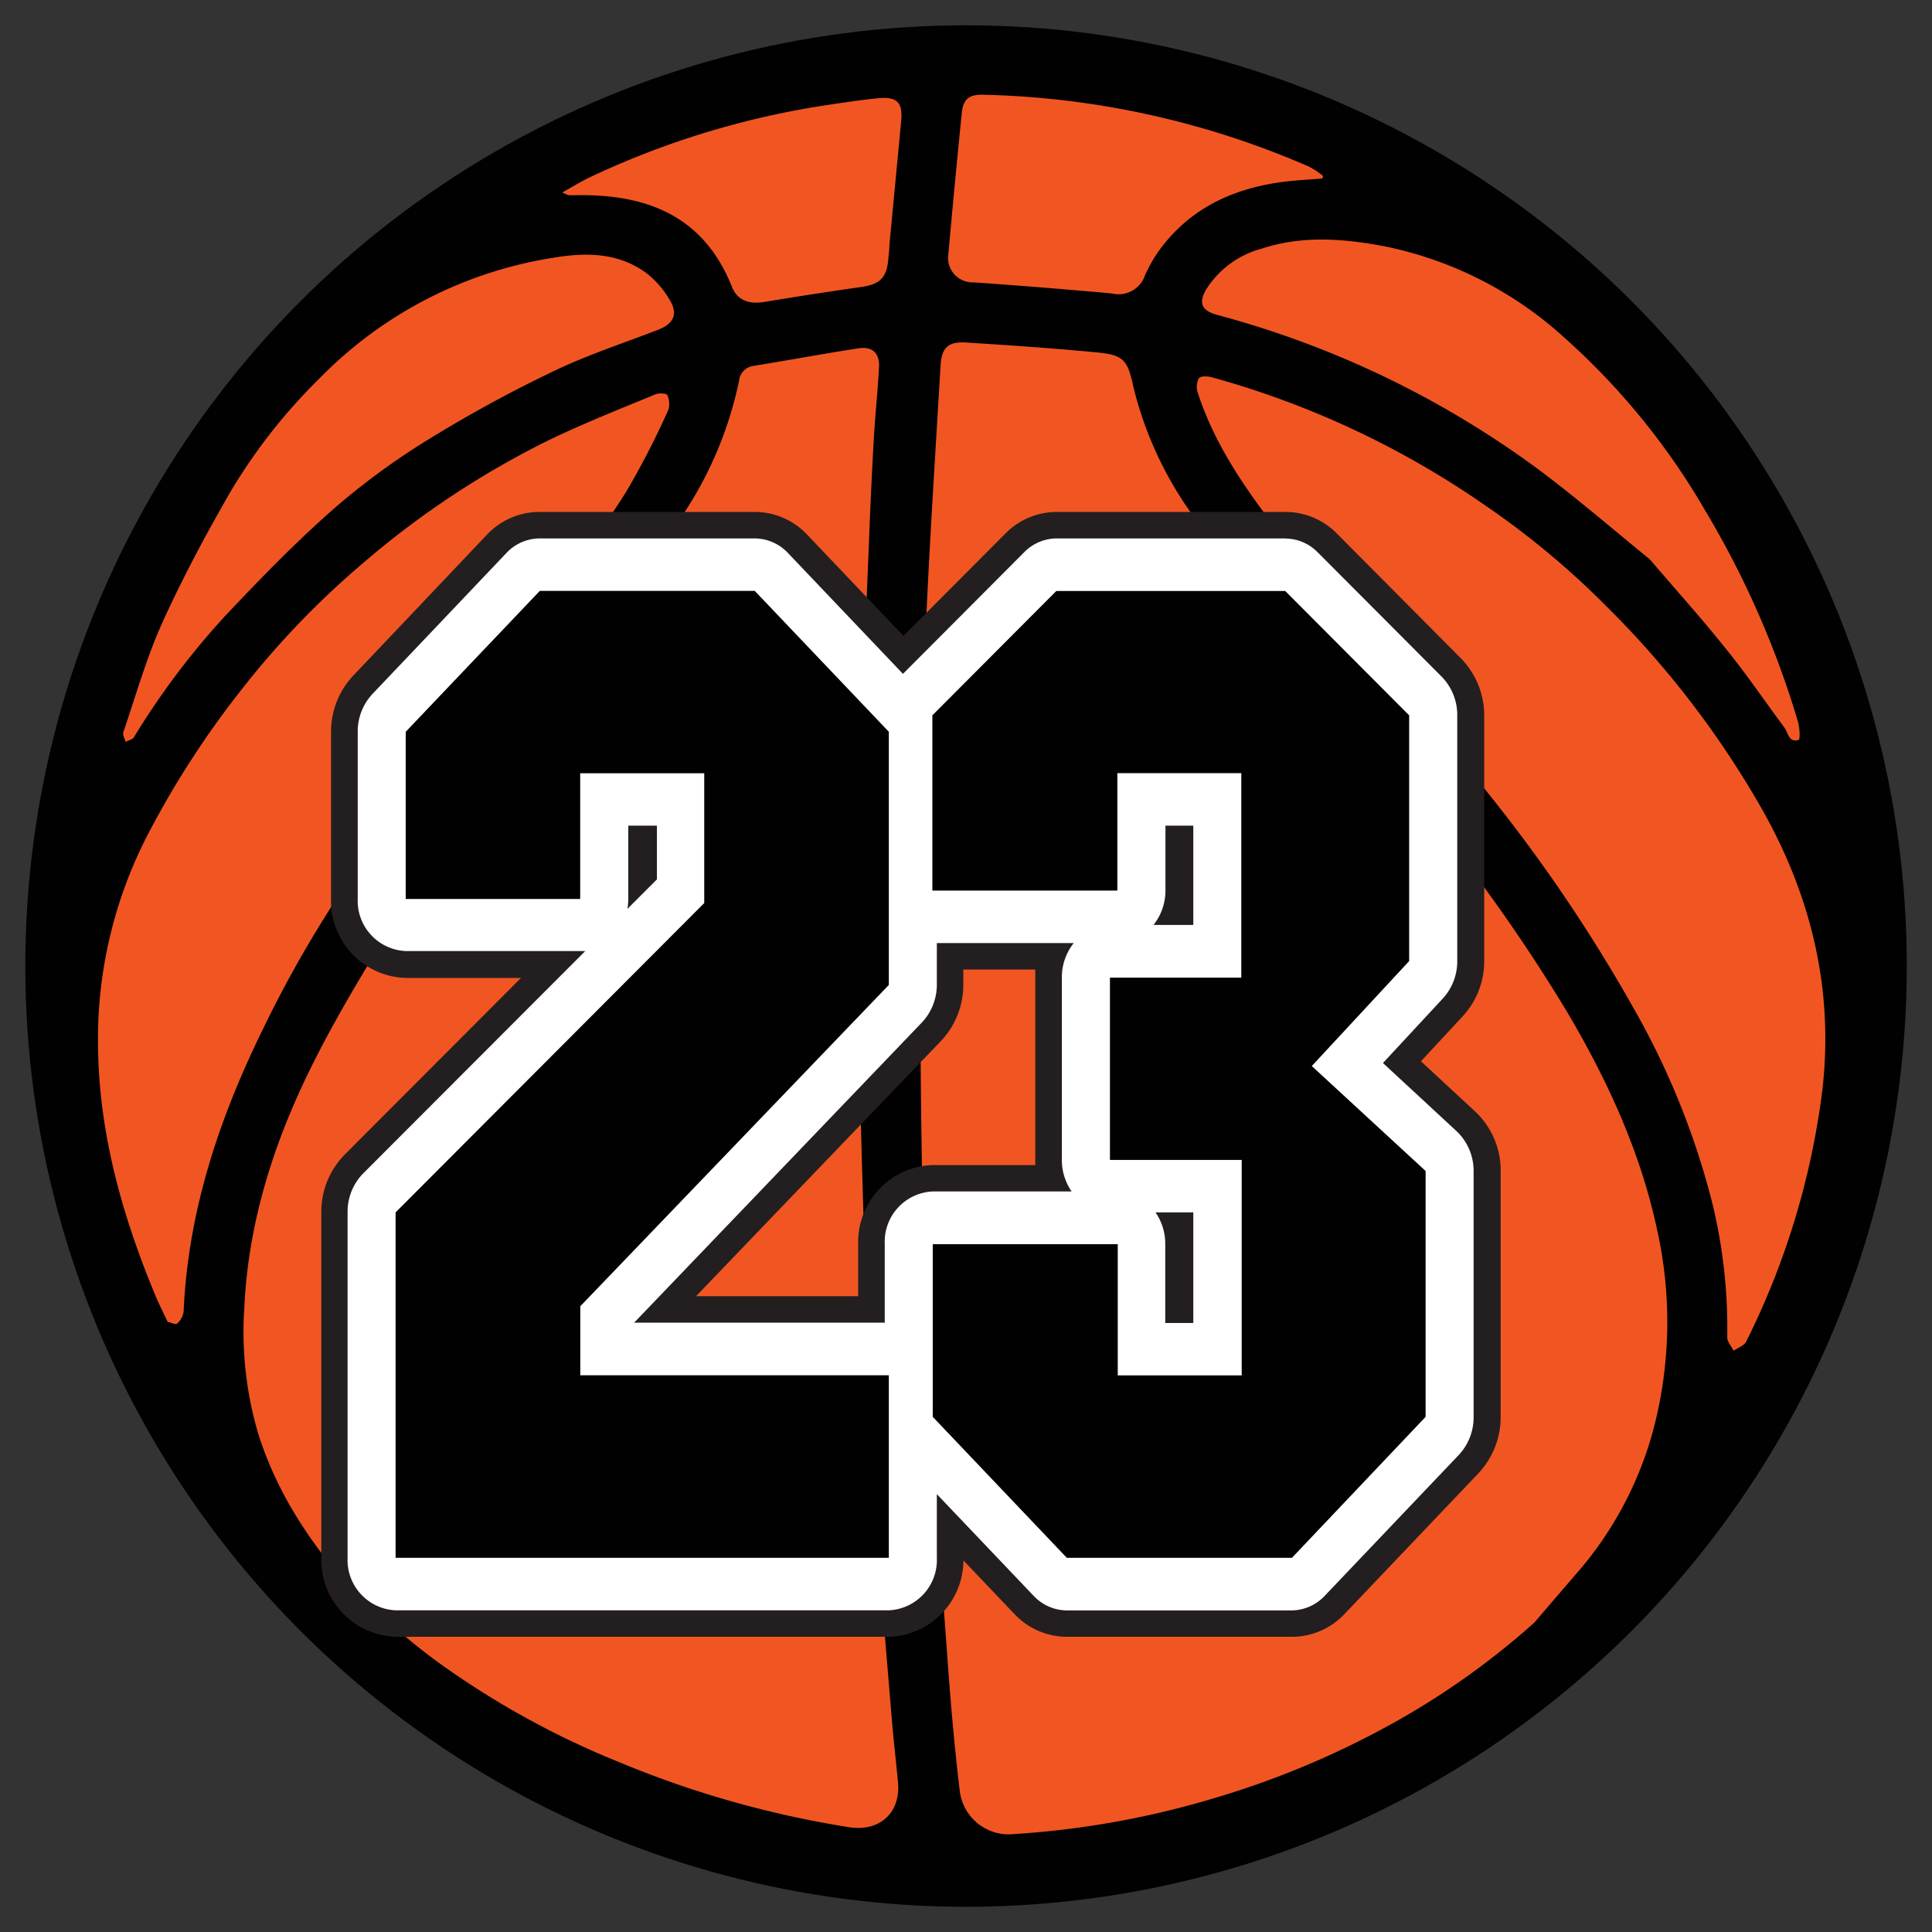
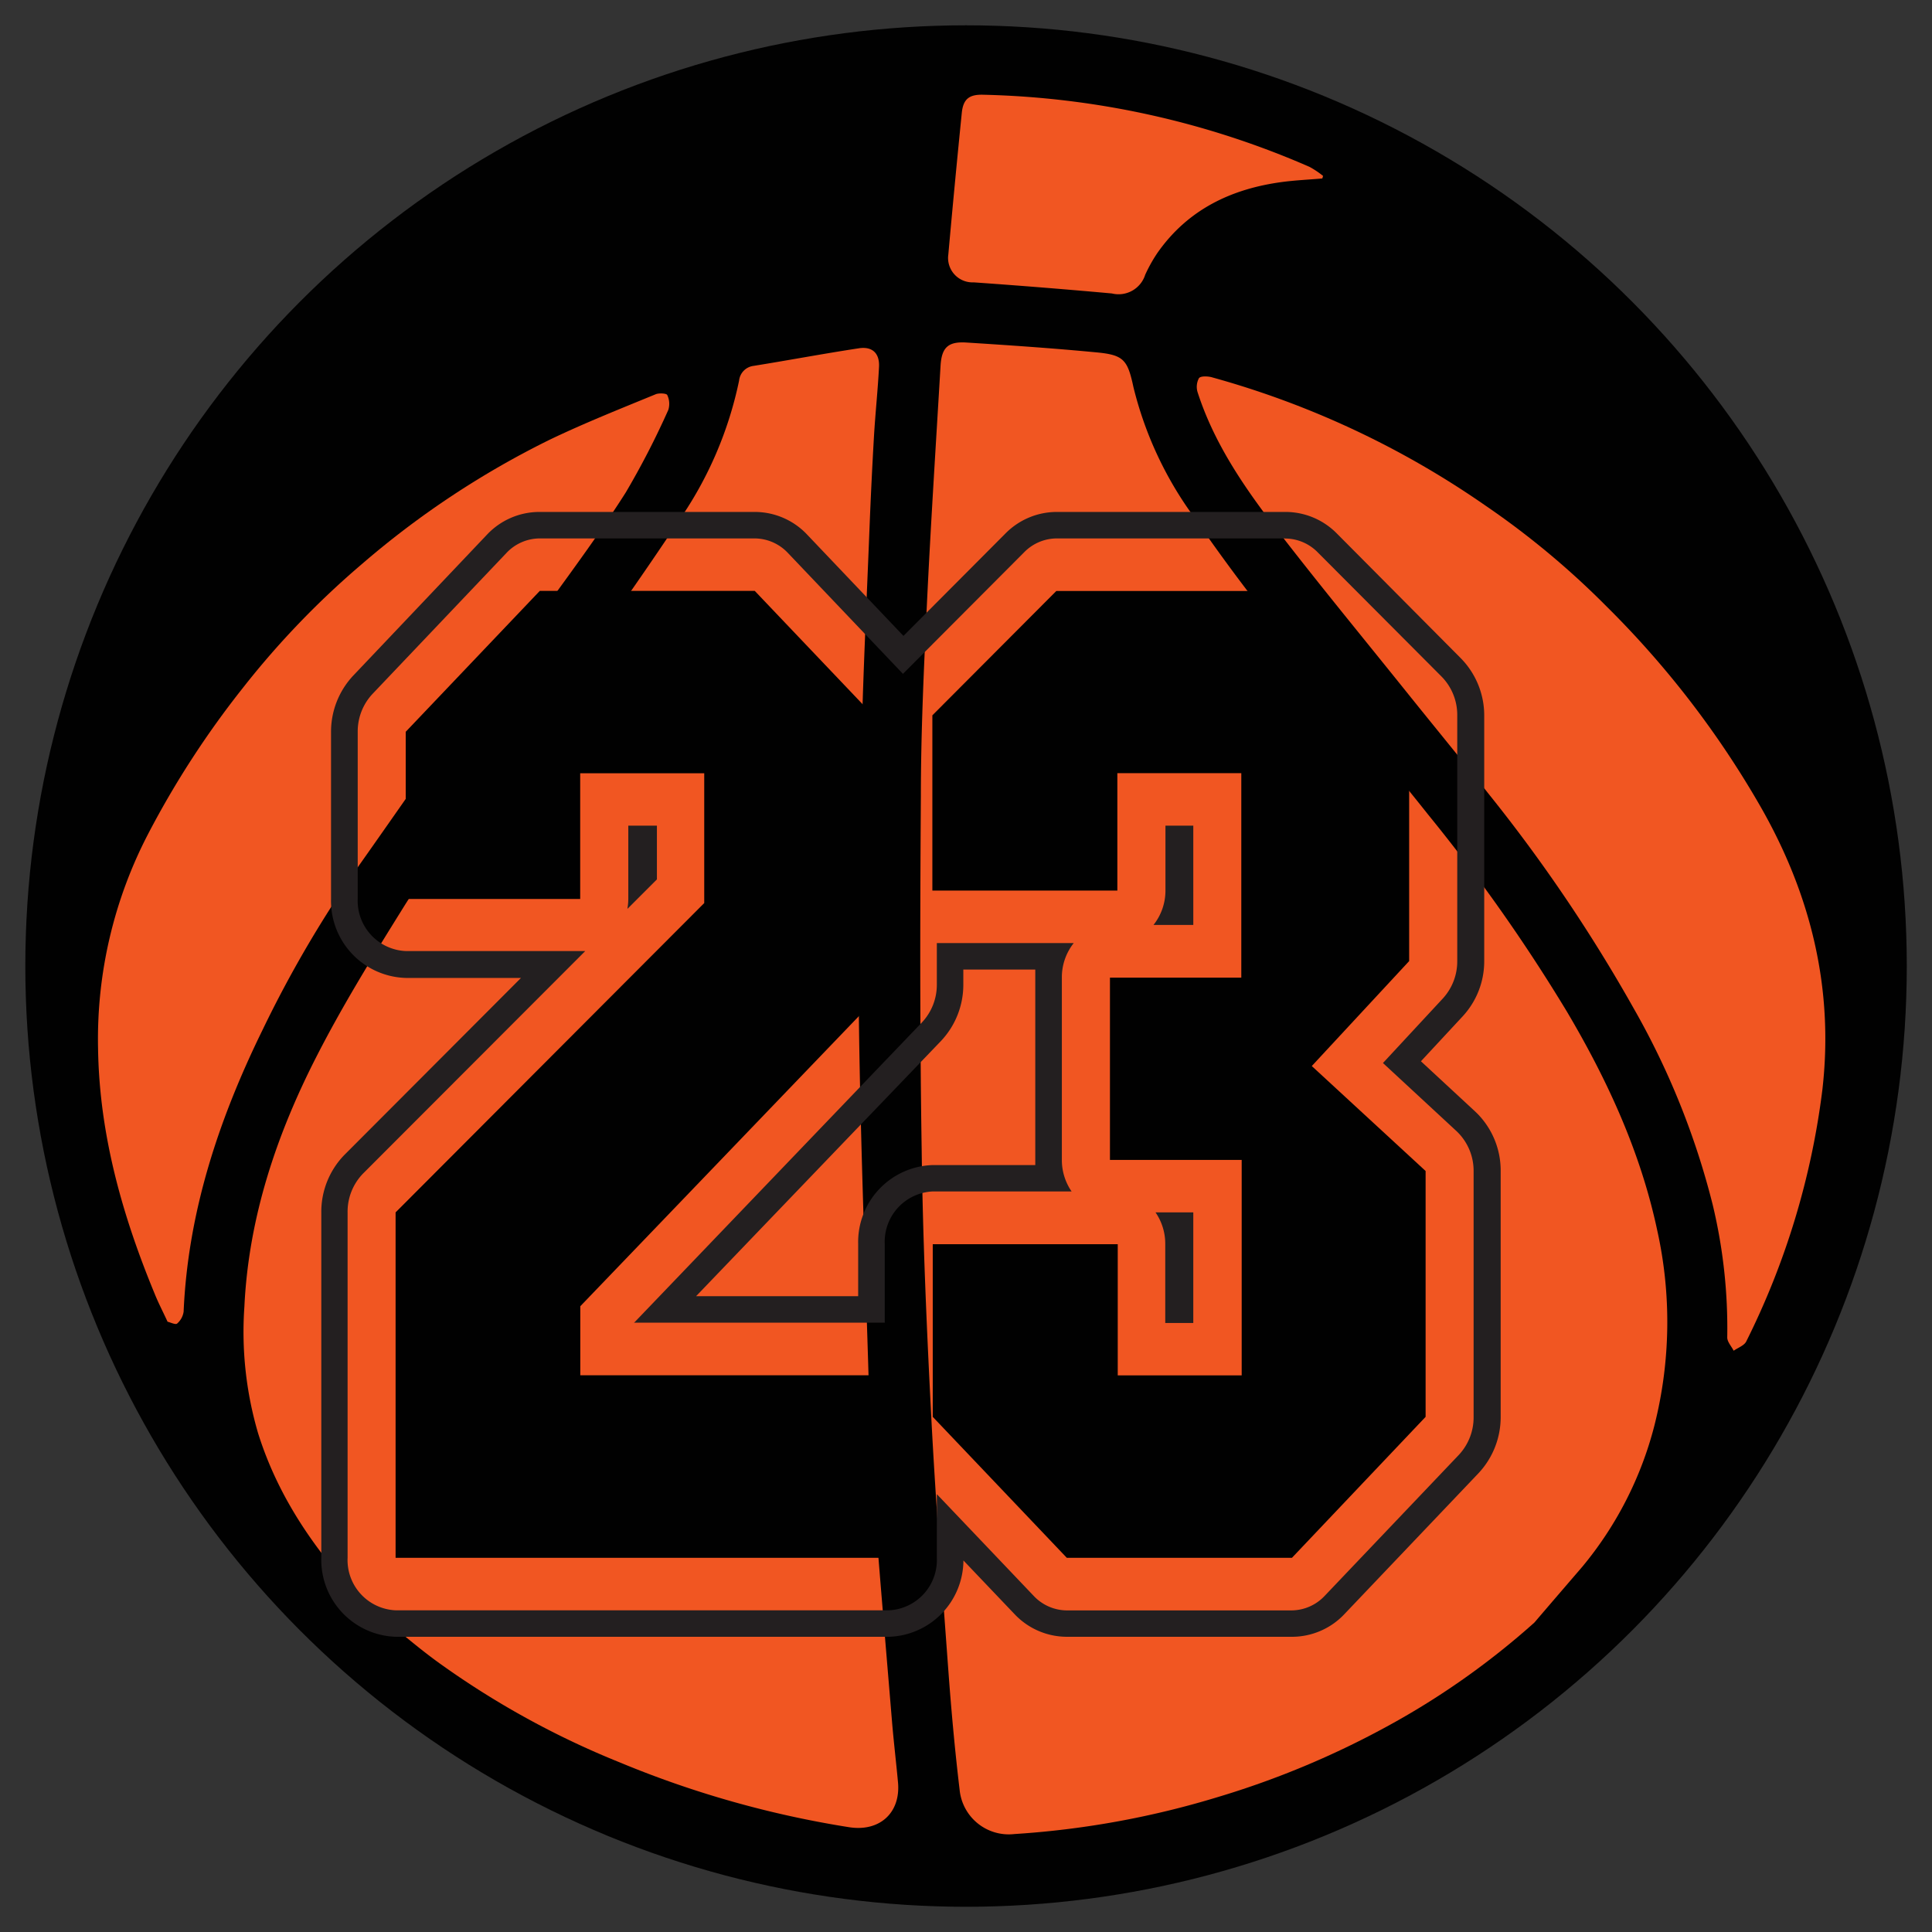
<svg xmlns="http://www.w3.org/2000/svg" id="Слой_1" data-name="Слой 1" viewBox="0 0 198.43 198.43">
  <rect x="0" y="0" width="198.43" height="198.43" fill="#333333" stroke="none" />
  <defs>
    <style>.cls-1{fill:#010101;}.cls-2{fill:#f15622;}.cls-3{fill:#fff;}.cls-4{fill:#231f20;}</style>
  </defs>
  <title>lvlМонтажная область 23</title>
  <circle class="cls-1" cx="99.22" cy="99.22" r="96.62" />
  <path class="cls-2" d="M157.59,166.65a80.12,80.12,0,0,1-15.25,10.73,90.06,90.06,0,0,1-17.16,7.16,91.38,91.38,0,0,1-21,3.83,5.07,5.07,0,0,1-5.62-4.55c-.48-4-.85-8.09-1.15-12.14-.63-8.64-1.3-17.28-1.75-25.92-.48-9.28-.89-18.57-1-27.87-.19-12-.16-24.08-.08-36.11,0-6.58.31-13.16.62-19.73.39-8.16.92-16.32,1.4-24.47.11-1.87.76-2.52,2.65-2.4,4.42.28,8.83.58,13.24,1,2.91.26,3.31.73,3.92,3.57A37.78,37.78,0,0,0,122.56,53c2.83,4.13,5.84,8.16,9,12.08,5,6.28,10.19,12.38,15.18,18.66a176.46,176.46,0,0,1,14.21,20.19c4.14,7,7.55,14.39,9.26,22.44a43.39,43.39,0,0,1-.28,20,37.1,37.1,0,0,1-7.42,14.55C160.86,162.84,159.22,164.74,157.59,166.65Z" />
  <path class="cls-2" d="M37,164.21c-4.66-5-8.43-10.44-10.49-17a36.92,36.92,0,0,1-1.41-13c.44-9.22,3.33-17.76,7.49-25.86,2.6-5.07,5.6-9.94,8.61-14.78,2.2-3.55,4.63-7,7.09-10.34,2.93-4,6.07-7.89,9-11.93,4.22-5.88,8.43-11.78,12.43-17.82a39.15,39.15,0,0,0,6.19-14.39,1.7,1.7,0,0,1,1.48-1.51C81,37,84.6,36.32,88.22,35.77c1.39-.21,2.14.53,2.06,1.93-.12,2.35-.37,4.68-.51,7q-.28,4.83-.47,9.66c-.3,7.68-.68,15.36-.84,23-.19,9.49-.36,19-.23,28.47.17,12.09.64,24.17,1,36.26.1,3.42.15,6.84.4,10.24.61,8.22,1.32,16.44,2,24.65.17,2,.41,4,.6,6.07.29,3.12-1.86,5.1-5,4.62a103.39,103.39,0,0,1-23.53-6.64A88.28,88.28,0,0,1,45,170.73C42.22,168.71,39.67,166.39,37,164.21Z" />
  <path class="cls-2" d="M165,62.28a96.42,96.42,0,0,1,15.77,20.48c5.2,9.05,7.6,18.76,6.4,29.17a79.77,79.77,0,0,1-7.82,25.85c-.21.42-.85.64-1.29.95-.23-.46-.67-.92-.66-1.38a54.32,54.32,0,0,0-1.5-13.64,79.78,79.78,0,0,0-8.09-20.11A162,162,0,0,0,153,81.67c-2.82-3.56-5.7-7.06-8.54-10.6-4.54-5.66-9.16-11.26-13.57-17-3.22-4.21-6.21-8.61-7.87-13.73a1.88,1.88,0,0,1,.12-1.5c.19-.25,1-.2,1.4-.07a92.06,92.06,0,0,1,27.9,13.07A85.24,85.24,0,0,1,165,62.28Z" />
  <path class="cls-2" d="M17.21,135.75c-.49-1.06-.95-1.94-1.32-2.86-3.35-8.1-5.7-16.43-5.82-25.27a45.66,45.66,0,0,1,5.16-22,94.08,94.08,0,0,1,9.74-15A88.13,88.13,0,0,1,37.15,57.95,91,91,0,0,1,56.4,45.19C60,43.46,63.68,42,67.35,40.49c.34-.14,1.11-.09,1.18.08a2.08,2.08,0,0,1,.11,1.53,84.39,84.39,0,0,1-4.37,8.48c-2.54,4-5.35,7.81-8.12,11.63-2.66,3.67-5.49,7.23-8.15,10.91-3.73,5.16-7.34,10.41-11,15.59a120.13,120.13,0,0,0-10,17c-4.49,9.15-7.69,18.7-8.14,29a2,2,0,0,1-.68,1.24C18,136.07,17.48,135.81,17.21,135.75Z" />
-   <path class="cls-2" d="M169.44,57.44c-3.44-2.79-7.3-6.13-11.38-9.19A98.22,98.22,0,0,0,125,32.34c-1.6-.44-1.93-1.23-1.1-2.64a9.67,9.67,0,0,1,5.65-4.15c4.19-1.39,8.42-1.05,12.66-.25a38.91,38.91,0,0,1,18.34,9.27,72.38,72.38,0,0,1,14.61,17.91,94.87,94.87,0,0,1,9.49,21.6c.19.62.26,1.86.08,1.91-1,.34-1.08-.76-1.49-1.31-2-2.68-3.87-5.46-6-8.07C174.9,63.67,172.36,60.85,169.44,57.44Z" />
-   <path class="cls-2" d="M32.78,38.9A42.87,42.87,0,0,1,56.91,26.46c3.35-.56,6.75-.52,9.62,1.7a9.63,9.63,0,0,1,2.28,2.69c.84,1.42.38,2.38-1.17,3-3.6,1.4-7.29,2.59-10.75,4.26A136.39,136.39,0,0,0,44.22,45a72.91,72.91,0,0,0-9.83,7.16c-4,3.5-7.7,7.32-11.34,11.18a79.53,79.53,0,0,0-9.31,12.4c-.15.23-.56.3-.85.45-.08-.34-.32-.73-.22-1,1.29-3.76,2.37-7.63,4-11.23,2.11-4.66,4.54-9.19,7.1-13.62A57.61,57.61,0,0,1,32.78,38.9Z" />
  <path class="cls-2" d="M135.81,18.33c-1.37.12-2.75.18-4.11.36-5.23.7-9.68,2.82-12.8,7.25a15.46,15.46,0,0,0-1.28,2.28,2.87,2.87,0,0,1-3.42,1.92Q107.13,29.5,100,29a2.51,2.51,0,0,1-2.6-2.87q.65-7.26,1.38-14.51c.14-1.43.74-1.93,2.19-1.89a88.64,88.64,0,0,1,33.53,7.41,9.18,9.18,0,0,1,1.39.93Z" />
-   <path class="cls-2" d="M57.75,19.77c1-.57,1.74-1,2.53-1.42A87.59,87.59,0,0,1,85,10.78c1.77-.26,3.55-.54,5.34-.7s2.39.49,2.22,2.31q-.6,6.37-1.21,12.74c0,.48-.07,1-.11,1.43-.16,2-.89,2.65-2.8,2.92-3.35.47-6.7,1-10,1.54-1.53.25-2.72-.19-3.26-1.55-2.9-7.29-8.74-9.55-16-9.42-.24,0-.48,0-.72,0A3.78,3.78,0,0,1,57.75,19.77Z" />
-   <path class="cls-3" d="M109.57,166.73a6.05,6.05,0,0,1-4.41-1.93l-7.57-8V160a6.54,6.54,0,0,1-6.3,6.75H40.63a6.54,6.54,0,0,1-6.3-6.75V124.52a7,7,0,0,1,2-4.93L56.8,99.08H41.67a6.54,6.54,0,0,1-6.3-6.75V75.16a7,7,0,0,1,1.89-4.82L51,55.87a6,6,0,0,1,4.41-1.93H77.52a6.05,6.05,0,0,1,4.41,1.93L92.76,67.26l11.46-11.5a6.05,6.05,0,0,1,4.3-1.82H132a6.05,6.05,0,0,1,4.3,1.82l12.73,12.77a7,7,0,0,1,2,4.93V98.71a7,7,0,0,1-1.83,4.76L144,109.1l6.56,6a7,7,0,0,1,2.19,5.12v25.25a7,7,0,0,1-1.89,4.82L137.1,164.81a6.05,6.05,0,0,1-4.41,1.93Zm11.63-32.22v-8.63h-.39a7.21,7.21,0,0,1,.25,1.9v6.73Zm-31.7,0v-6.73A6.54,6.54,0,0,1,95.8,121h12.14a7.21,7.21,0,0,1-.25-1.9V100.41a7.21,7.21,0,0,1,.34-2.19H97.59v2.9A7,7,0,0,1,95.68,106L68.3,134.51Zm31.7-40.85V86.17h-.14v5.31a7.2,7.2,0,0,1-.34,2.19ZM65.89,90l.14-.14V86.17h-.14Z" />
  <path class="cls-4" d="M132,55.31a4.71,4.71,0,0,1,3.34,1.42l12.73,12.77a5.62,5.62,0,0,1,1.6,4V98.71a5.64,5.64,0,0,1-1.47,3.83l-6.16,6.64,7.56,7a5.6,5.6,0,0,1,1.75,4.11v25.25a5.64,5.64,0,0,1-1.51,3.88l-13.77,14.47a4.72,4.72,0,0,1-3.42,1.51H109.57a4.72,4.72,0,0,1-3.42-1.51l-9.93-10.43V160a5.17,5.17,0,0,1-4.93,5.39H40.63A5.17,5.17,0,0,1,35.7,160V124.52a5.62,5.62,0,0,1,1.6-4L60.11,97.68l-.52,0H41.67a5.17,5.17,0,0,1-4.93-5.39V75.16a5.64,5.64,0,0,1,1.51-3.88L52,56.81a4.72,4.72,0,0,1,3.42-1.51H77.52a4.72,4.72,0,0,1,3.42,1.51l11.8,12.4,12.45-12.49a4.71,4.71,0,0,1,3.34-1.42H132M118.47,95h4.09V84.8H119.7v6.67A5.66,5.66,0,0,1,118.47,95m-54-1.68,3-3V84.8H64.53v7.52a5.91,5.91,0,0,1-.09,1m.66,42.53H90.87v-8.09a5.17,5.17,0,0,1,4.93-5.39h14.26a5.69,5.69,0,0,1-1-3.27V100.41a5.66,5.66,0,0,1,1.22-3.55H96.22v4.26A5.64,5.64,0,0,1,94.7,105L65.1,135.88m54.6,0h2.86V124.52h-3.88a5.69,5.69,0,0,1,1,3.27v8.09M132,52.58H108.53a7.41,7.41,0,0,0-5.27,2.22L92.79,65.31,82.92,54.93a7.4,7.4,0,0,0-5.4-2.35H55.44A7.4,7.4,0,0,0,50,54.93L36.27,69.4A8.42,8.42,0,0,0,34,75.16V92.33a7.91,7.91,0,0,0,7.66,8.11H53.51L35.36,118.63A8.38,8.38,0,0,0,33,124.52V160a7.91,7.91,0,0,0,7.66,8.11H91.29a7.89,7.89,0,0,0,7.66-7.84l5.23,5.49a7.4,7.4,0,0,0,5.4,2.35h23.12a7.4,7.4,0,0,0,5.4-2.35l13.77-14.47a8.42,8.42,0,0,0,2.26-5.76V120.27a8.32,8.32,0,0,0-2.63-6.12L145.94,109l4.3-4.63a8.32,8.32,0,0,0,2.2-5.69V73.46A8.38,8.38,0,0,0,150,67.57L137.31,54.8A7.41,7.41,0,0,0,132,52.58Zm-33.09,47h7.42q0,.41,0,.82v18.72q0,.27,0,.54H95.8a7.91,7.91,0,0,0-7.66,8.11v5.36H71.49L96.66,106.9a8.41,8.41,0,0,0,2.28-5.78V99.59Z" />
  <path class="cls-1" d="M59.59,92.33H41.67V75.16L55.44,60.69H77.52L91.29,75.16v26l-31.69,33v7.09H91.29V160H40.63V124.52l31.7-31.77V79.42H59.59Z" />
  <path class="cls-1" d="M127.49,100.41v-21H114.76V91.47h-19v-18l12.73-12.77H132l12.73,12.77V98.71l-10,10.78,11.69,10.78v25.25L132.69,160H109.57L95.8,145.52V127.79h19v13.47h12.73V119.13H114V100.41Z" />
</svg>